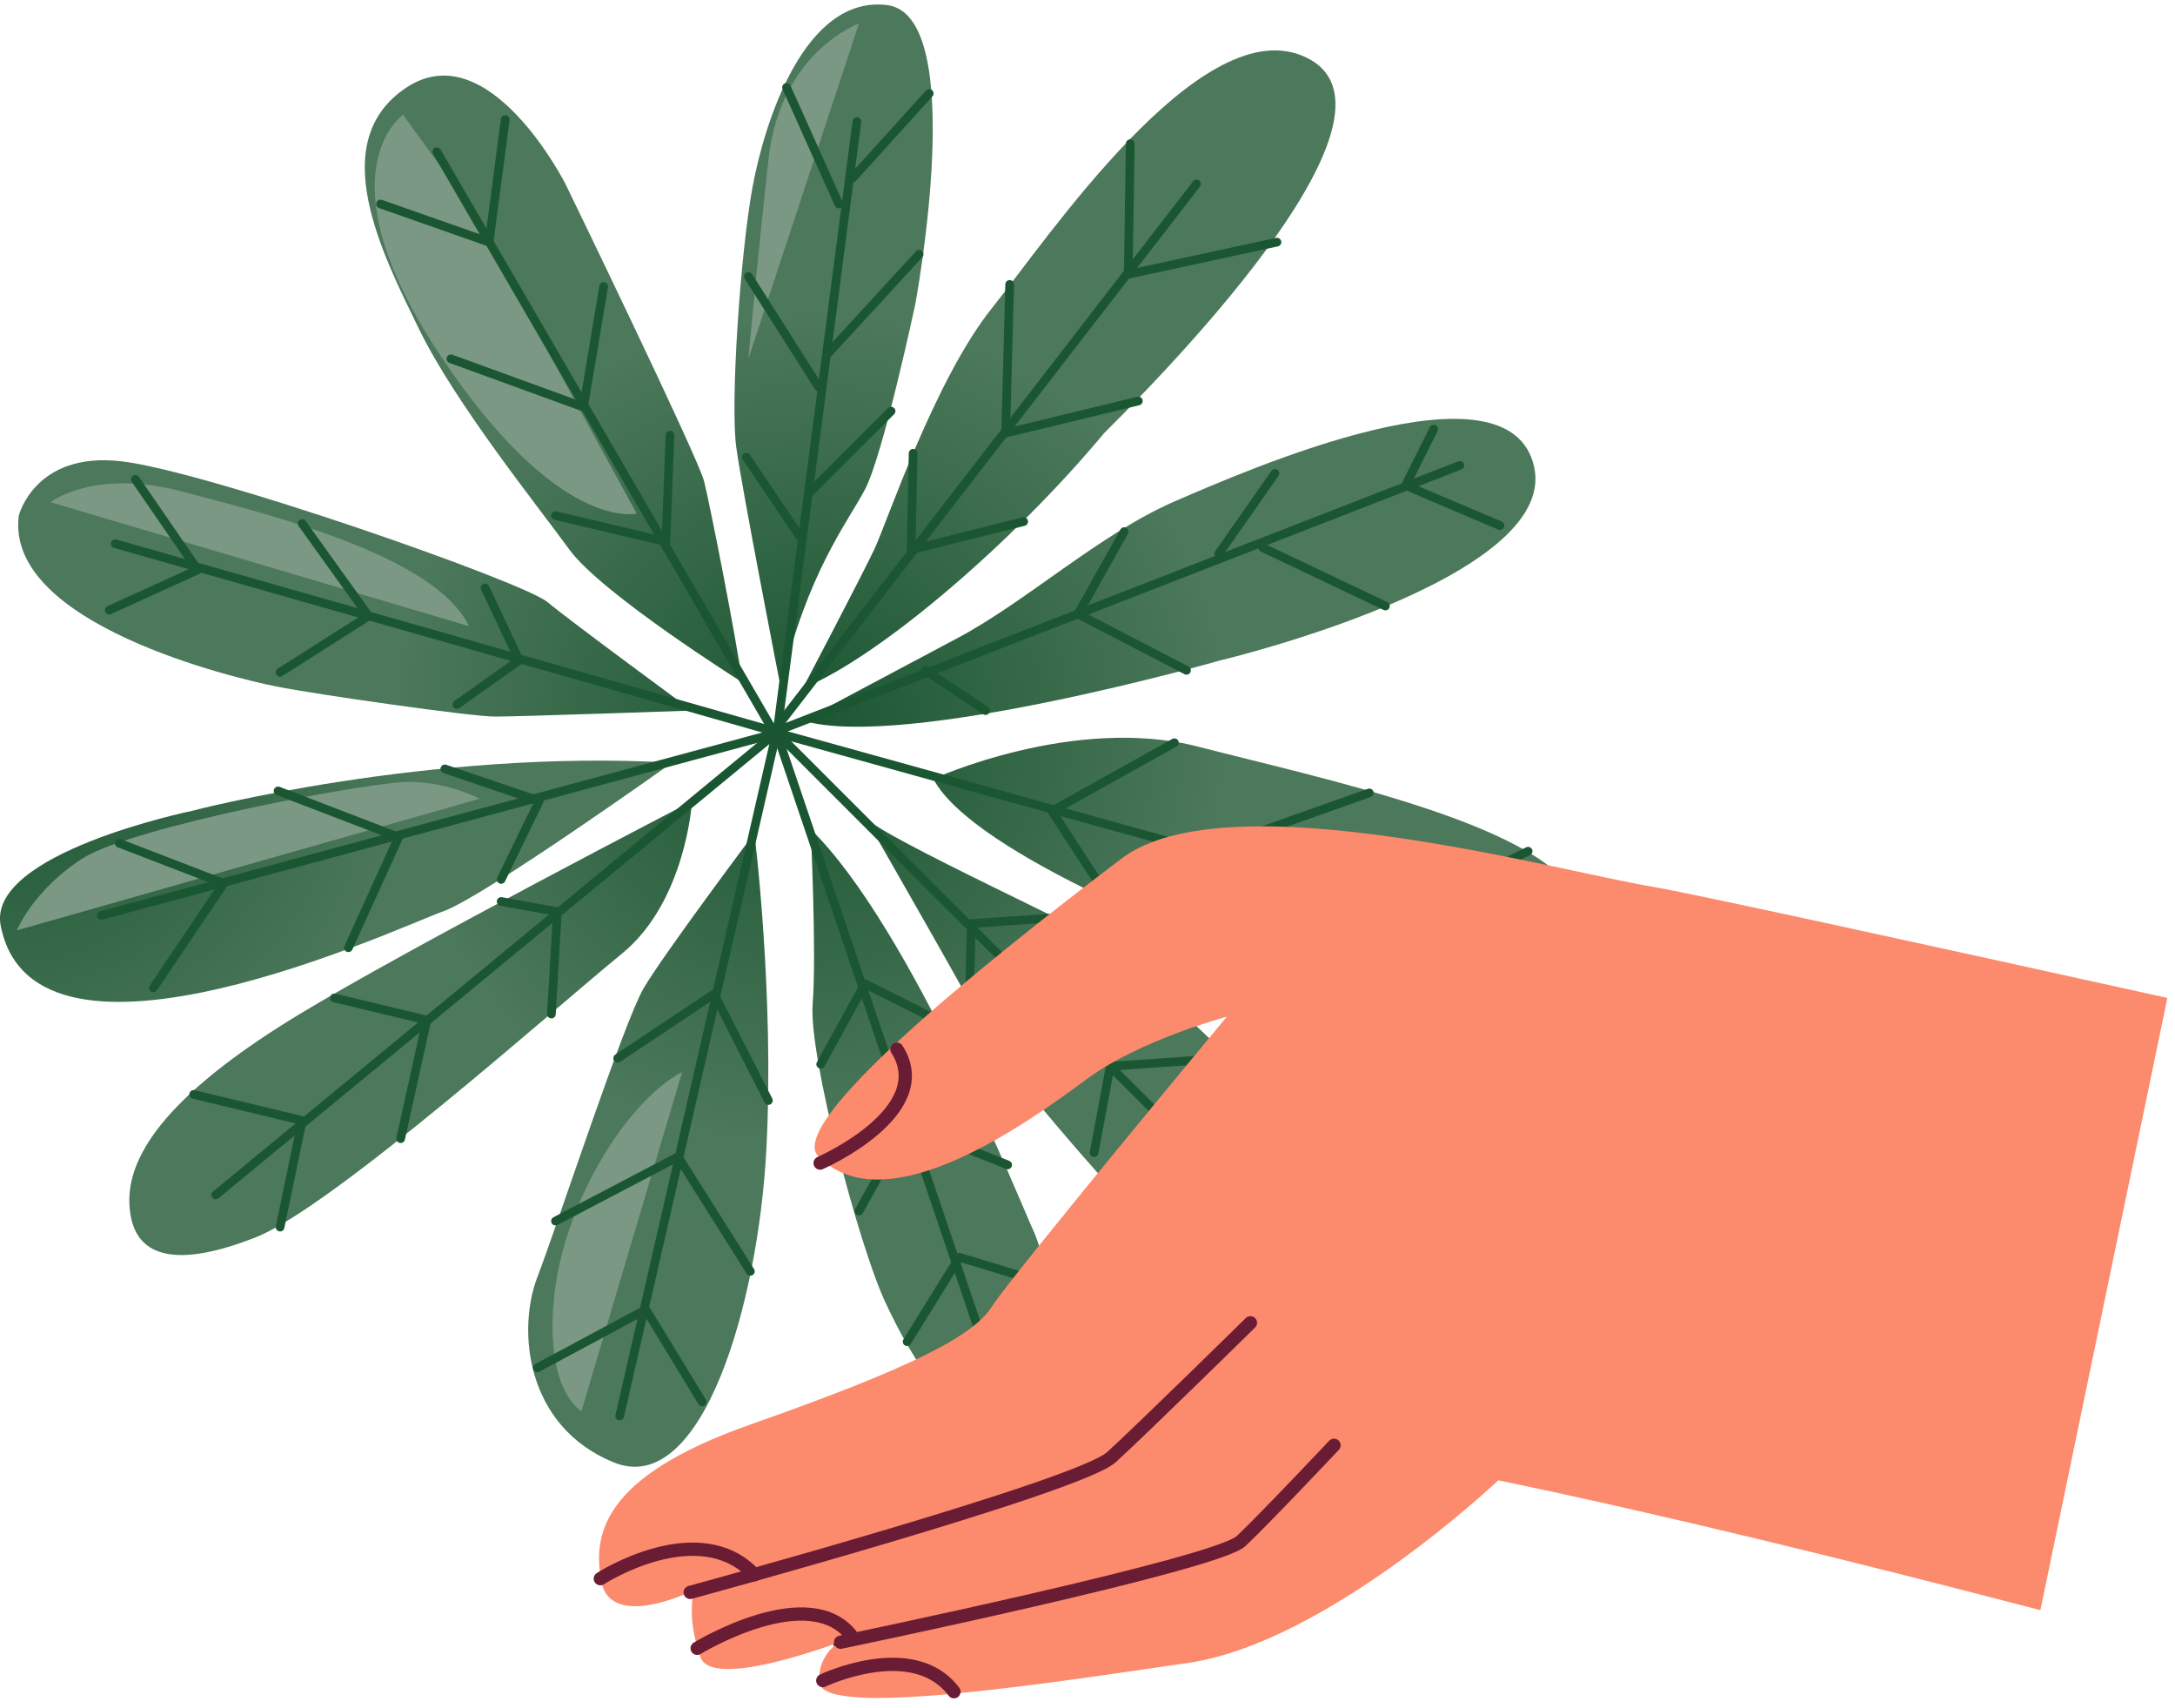
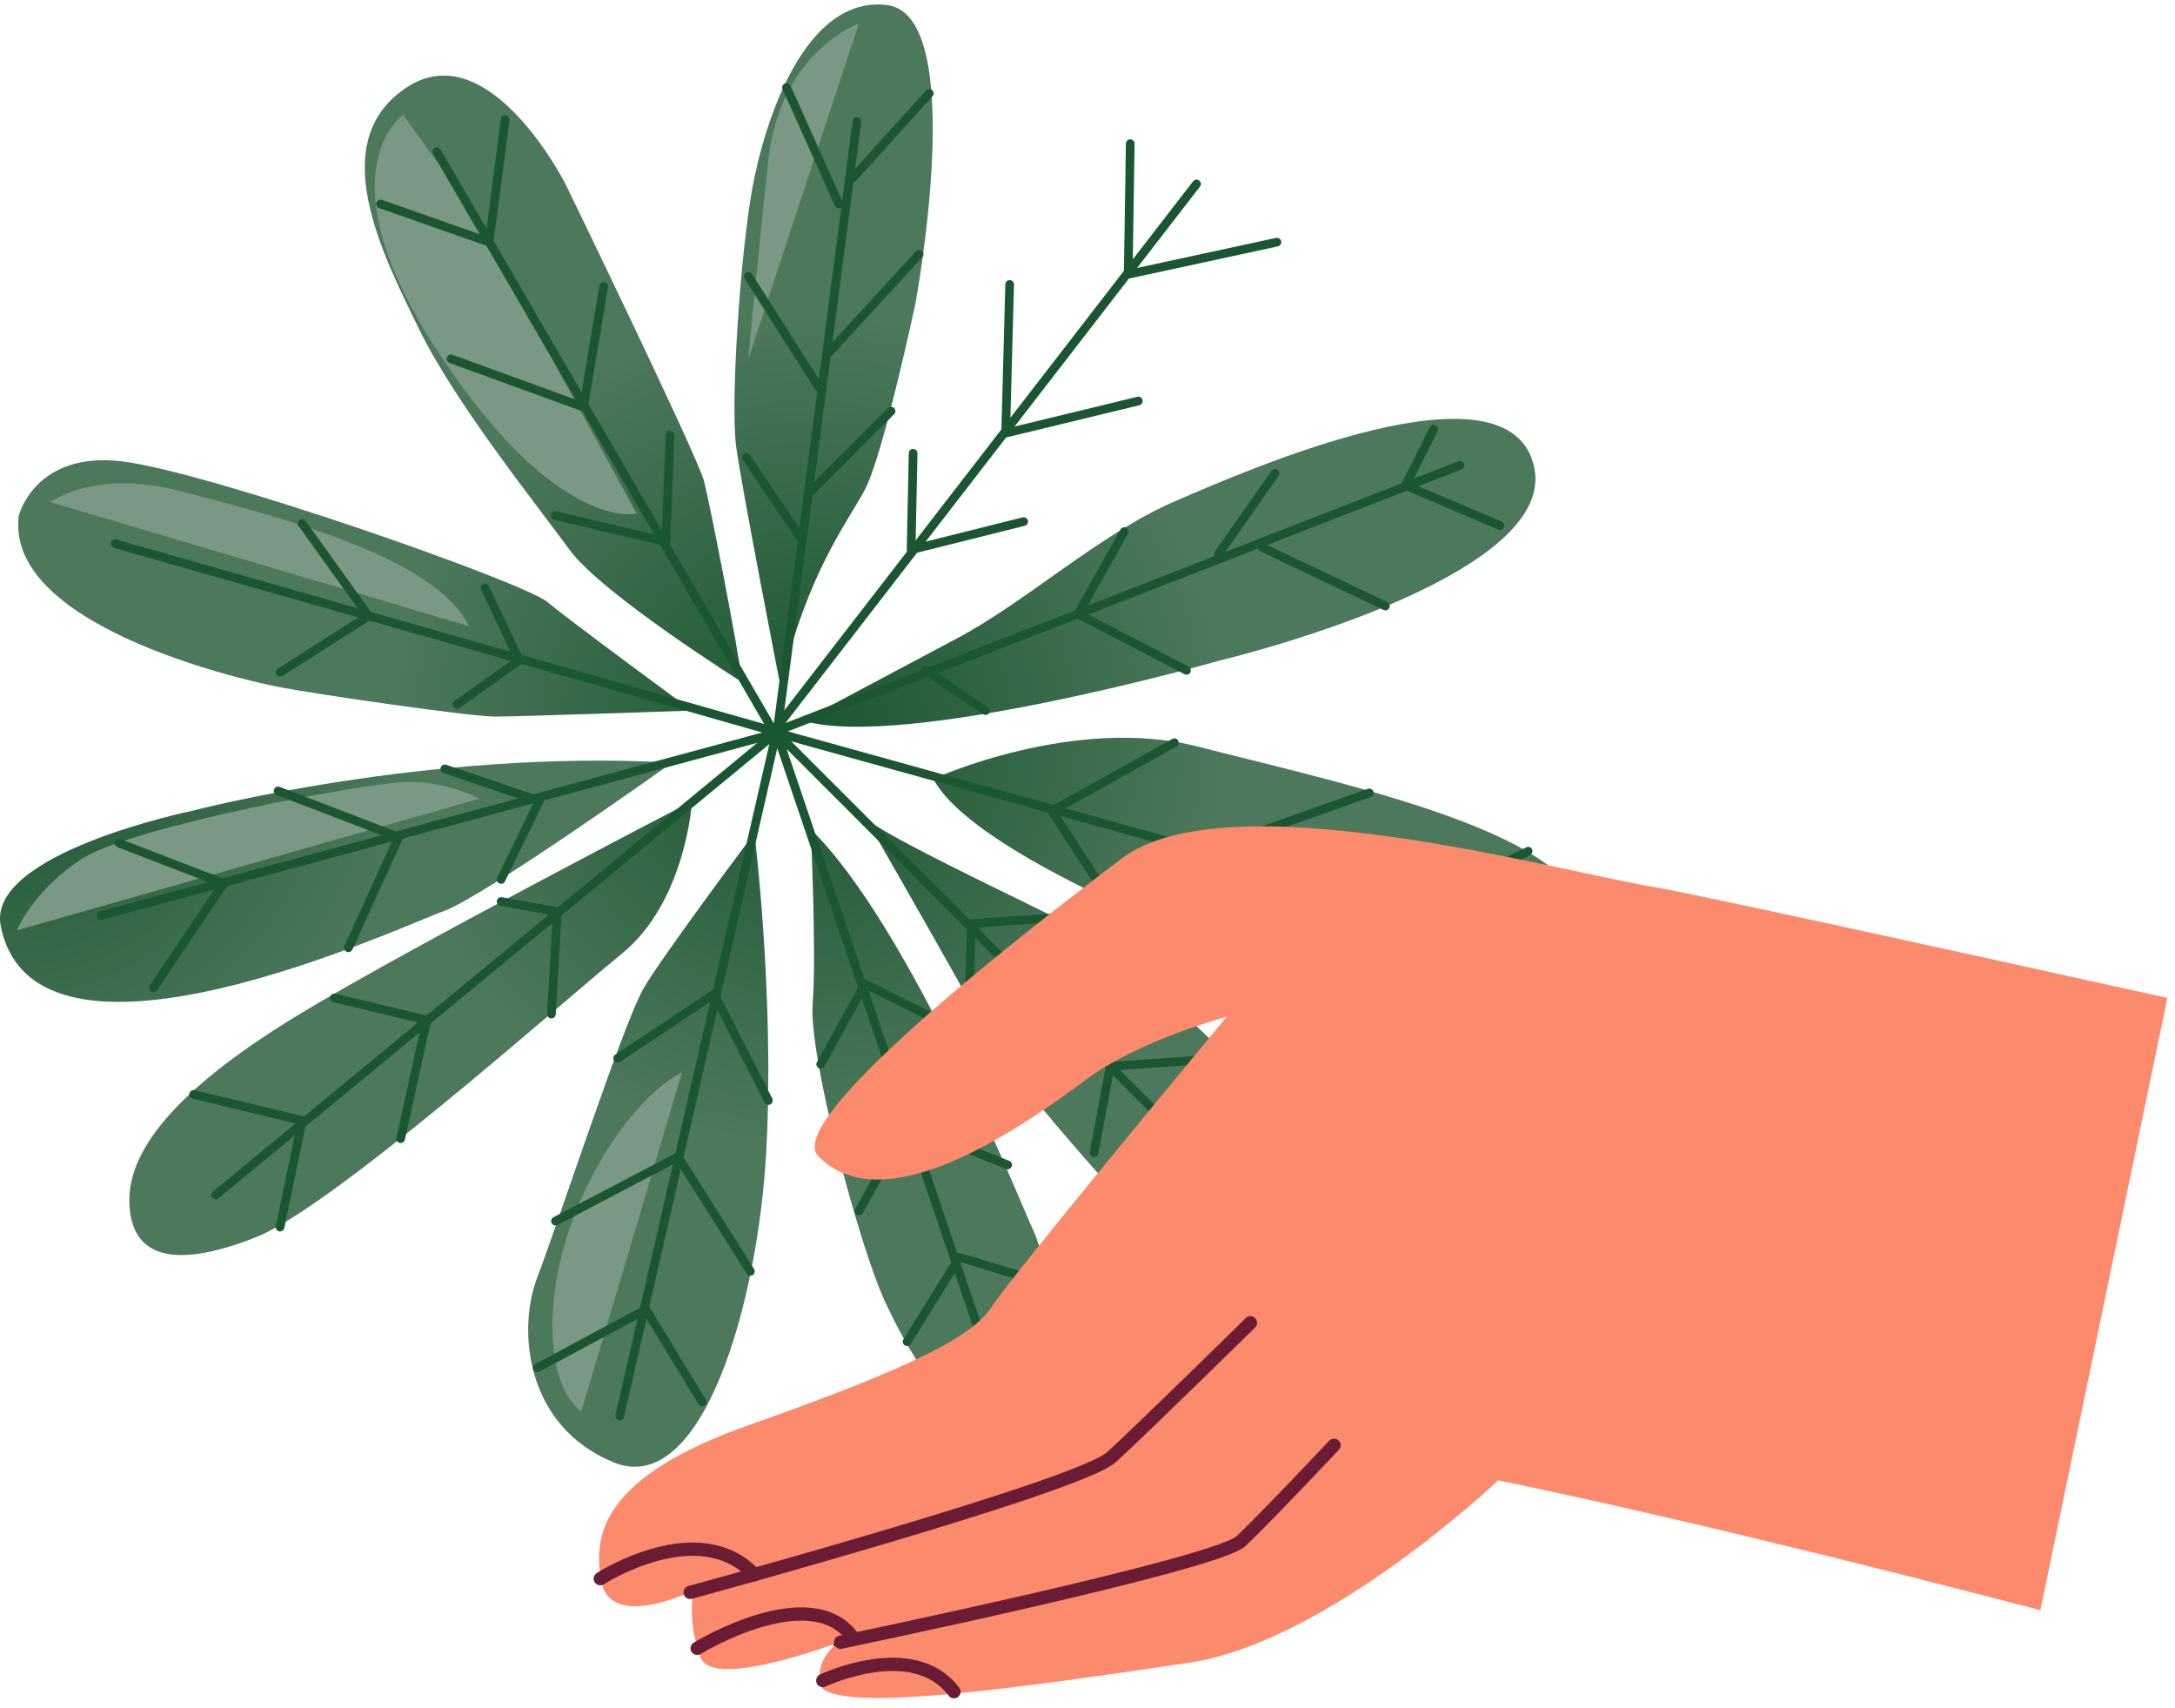
<svg xmlns="http://www.w3.org/2000/svg" width="228" height="179" viewBox="0 0 228 179" fill="none">
  <path d="M79.08 87.33C79.08 87.33 81.19 104.19 80.34 120.41C79.5 136.63 73.6 157.07 64.33 153.28C55.06 149.49 54.22 139.37 56.32 133.89C58.43 128.41 65.38 107.14 67.49 103.55C69.6 99.97 79.08 87.33 79.08 87.33Z" fill="url(#paint0_radial_5_88)" />
  <path d="M60.95 147.91C60.95 147.91 57.11 145.84 58.07 136.07C59.02 126.3 65.58 115.48 71.51 112.36L60.95 147.91Z" fill="#7A9884" />
  <path d="M72.55 83.961C72.55 83.961 71.92 94.491 65.18 99.971C58.44 105.451 34.84 126.521 26.83 129.681C18.82 132.841 13.77 132.211 13.56 126.101C13.35 119.991 19.67 113.461 31.05 106.511C42.43 99.561 72.56 83.971 72.56 83.971L72.55 83.961Z" fill="url(#paint1_radial_5_88)" />
  <path d="M70.44 79.95C70.44 79.95 50.64 94.07 46.42 95.54C42.21 97.01 3.59 115.14 0.07 97.01C-1.4 89.42 20.09 85 20.09 85C20.09 85 44.95 78.47 70.44 79.94V79.95Z" fill="url(#paint2_radial_5_88)" />
  <path d="M1.76 97.53C1.76 97.53 3.46 93.29 8.68 89.96C13.9 86.64 38.96 81.87 43.05 81.95C47.14 82.03 50.28 83.72 50.28 83.72L1.76 97.52V97.53Z" fill="#7A9884" />
  <path d="M1.97 54.04C1.97 54.04 3.66 47.3 12.71 48.35C21.77 49.41 54.85 60.99 57.38 63.1C59.91 65.21 72.55 74.48 72.55 74.48C72.55 74.48 54.43 75.11 51.9 75.11C49.37 75.11 33.15 72.79 28.94 71.95C24.72 71.11 0.5 65.42 1.97 54.04Z" fill="url(#paint3_radial_5_88)" />
  <path d="M5.29 52.641C5.29 52.641 9.81 49.081 19.06 51.511C28.31 53.941 45.62 58.231 49.16 65.631L5.29 52.641Z" fill="#7A9884" />
  <path d="M77.82 71.52C77.82 71.52 63.07 62.25 59.7 57.62C56.33 52.99 47.69 42.24 43.9 34.44C40.11 26.65 34 14.85 42.63 9.16C51.27 3.47 59.27 19.27 59.27 19.27C59.27 19.27 73.18 47.92 73.81 50.45C74.44 52.98 77.18 66.88 77.81 71.52H77.82Z" fill="url(#paint4_radial_5_88)" />
  <path d="M42.25 12.03C42.25 12.03 33.52 18.06 45.99 37C58.46 55.94 66.75 53.83 66.75 53.83L48.68 20.88L42.25 12.03Z" fill="#7A9884" />
  <path d="M81.82 71.951C81.82 71.951 77.82 51.51 77.18 46.88C76.55 42.25 77.6 26.66 78.87 19.701C80.14 12.751 84.35 -0.529 92.99 0.531C101.63 1.591 95.94 31.921 95.94 31.921C95.94 31.921 92.57 47.721 90.67 51.311C88.77 54.891 84.65 59.971 81.82 71.96V71.951Z" fill="url(#paint5_radial_5_88)" />
  <path d="M90.04 2.461C90.04 2.461 81.8 5.411 80.56 16.661C79.32 27.911 78.45 37.611 78.45 37.611L90.04 2.471V2.461Z" fill="#7A9884" />
-   <path d="M84.14 72.16C84.14 72.16 90.46 60.15 91.73 57.41C92.99 54.67 98.05 39.71 103.95 32.34C109.85 24.97 125.57 1.56 136.39 5.79C148.61 10.57 126.73 34.49 115.74 45.4C106.4 56.64 92.35 68.79 84.14 72.16Z" fill="url(#paint6_radial_5_88)" />
  <path d="M84.14 75.53C84.14 75.53 93.2 70.68 100.36 66.89C107.52 63.1 115.32 55.94 123.12 52.56C130.91 49.19 158.3 37.18 160.83 48.98C163.36 60.78 127.96 69.21 127.96 69.21C127.96 69.21 94.67 78.69 84.14 75.53Z" fill="url(#paint7_radial_5_88)" />
  <path d="M97.83 81.641C97.83 81.641 112.58 74.901 125.64 78.271C138.7 81.641 160.83 86.281 165.04 93.651C169.26 101.021 166.09 104.391 158.3 106.081C150.51 107.771 142.92 104.611 135.34 102.081C127.76 99.551 102.05 89.651 97.84 81.641H97.83Z" fill="url(#paint8_radial_5_88)" />
  <path d="M90.67 85.641C90.67 85.641 102.89 106.921 103.94 109.231C105 111.551 118.9 127.771 121.22 129.251C123.54 130.721 131.96 141.261 140.39 135.781C148.82 130.301 137.23 118.721 137.23 118.721C137.23 118.721 118.27 100.811 117 99.551C115.74 98.291 92.35 87.751 90.66 85.651L90.67 85.641Z" fill="url(#paint9_radial_5_88)" />
  <path d="M84.98 86.91C84.98 86.91 85.61 99.76 85.19 105.24C84.77 110.72 90.04 130.52 92.77 136.42C95.51 142.32 100.78 151.591 106.88 149.061C112.99 146.531 109.83 132.211 108.35 129.041C106.88 125.881 95.5 97.23 84.97 86.9L84.98 86.91Z" fill="url(#paint10_radial_5_88)" />
  <path d="M22.61 125.251L81.39 76.791L64.96 148.421" stroke="#1B5632" stroke-width="0.91" stroke-linecap="round" stroke-linejoin="round" />
  <path d="M10.61 95.96L81.61 76.79L12.08 56.99" stroke="#1B5632" stroke-width="0.91" stroke-linecap="round" stroke-linejoin="round" />
  <path d="M45.79 15.9L81.4 77.21L89.83 12.74" stroke="#1B5632" stroke-width="0.91" stroke-linecap="round" stroke-linejoin="round" />
  <path d="M125.43 19.28L80.98 76.8L153.03 48.78" stroke="#1B5632" stroke-width="0.91" stroke-linecap="round" stroke-linejoin="round" />
  <path d="M161.88 99.131L81.4 76.801L134.28 129.681" stroke="#1B5632" stroke-width="0.91" stroke-linecap="round" stroke-linejoin="round" />
  <path d="M104.36 144.631L81.4 76.791" stroke="#1B5632" stroke-width="0.91" stroke-linecap="round" stroke-linejoin="round" />
  <path d="M64.75 110.921L74.86 104.181L80.55 115.351" stroke="#1B5632" stroke-width="0.91" stroke-linecap="round" stroke-linejoin="round" />
  <path d="M78.66 133.26L71.08 121.25L58.23 127.99" stroke="#1B5632" stroke-width="0.91" stroke-linecap="round" stroke-linejoin="round" />
  <path d="M56.33 143.371L67.71 137.261L73.61 146.951" stroke="#1B5632" stroke-width="0.91" stroke-linecap="round" stroke-linejoin="round" />
  <path d="M52.53 94.49L58.43 95.55L57.8 106.29" stroke="#1B5632" stroke-width="0.91" stroke-linecap="round" stroke-linejoin="round" />
  <path d="M35.05 104.601L44.74 106.92L42 119.351" stroke="#1B5632" stroke-width="0.91" stroke-linecap="round" stroke-linejoin="round" />
  <path d="M20.3 114.711L31.68 117.451L29.36 128.621" stroke="#1B5632" stroke-width="0.91" stroke-linecap="round" stroke-linejoin="round" />
  <path d="M46.63 80.591L56.53 83.961L52.53 92.181" stroke="#1B5632" stroke-width="0.91" stroke-linecap="round" stroke-linejoin="round" />
  <path d="M29.15 82.9L41.79 87.751L36.52 99.341" stroke="#1B5632" stroke-width="0.91" stroke-linecap="round" stroke-linejoin="round" />
  <path d="M12.5 88.381L23.45 92.601L16.07 103.551" stroke="#1B5632" stroke-width="0.91" stroke-linecap="round" stroke-linejoin="round" />
-   <path d="M14.19 50.25L20.72 59.73L11.45 63.95" stroke="#1B5632" stroke-width="0.91" stroke-linecap="round" stroke-linejoin="round" />
  <path d="M31.68 54.881L38.63 64.571L29.36 70.471" stroke="#1B5632" stroke-width="0.91" stroke-linecap="round" stroke-linejoin="round" />
  <path d="M50.85 61.621L54.43 69.211L47.9 73.841" stroke="#1B5632" stroke-width="0.91" stroke-linecap="round" stroke-linejoin="round" />
  <path d="M58.22 54.04L69.81 56.78L70.23 45.61" stroke="#1B5632" stroke-width="0.91" stroke-linecap="round" stroke-linejoin="round" />
  <path d="M47.27 37.61L61.17 42.67L63.28 30.03" stroke="#1B5632" stroke-width="0.91" stroke-linecap="round" stroke-linejoin="round" />
  <path d="M39.89 21.38L51.27 25.38L52.96 12.53" stroke="#1B5632" stroke-width="0.91" stroke-linecap="round" stroke-linejoin="round" />
  <path d="M78.24 47.931L83.93 56.361" stroke="#1B5632" stroke-width="0.91" stroke-linecap="round" stroke-linejoin="round" />
  <path d="M84.98 51.511L93.41 43.091" stroke="#1B5632" stroke-width="0.91" stroke-linecap="round" stroke-linejoin="round" />
  <path d="M78.45 28.971L85.82 40.561" stroke="#1B5632" stroke-width="0.91" stroke-linecap="round" stroke-linejoin="round" />
  <path d="M86.87 36.971L96.35 26.65" stroke="#1B5632" stroke-width="0.91" stroke-linecap="round" stroke-linejoin="round" />
  <path d="M82.45 9.16L87.93 21.38" stroke="#1B5632" stroke-width="0.91" stroke-linecap="round" stroke-linejoin="round" />
  <path d="M89.4 18.641L97.41 9.791" stroke="#1B5632" stroke-width="0.91" stroke-linecap="round" stroke-linejoin="round" />
  <path d="M118.48 15.06L118.27 28.75L133.86 25.38" stroke="#1B5632" stroke-width="0.91" stroke-linecap="round" stroke-linejoin="round" />
  <path d="M105.84 29.811L105.42 45.4L119.33 42.031" stroke="#1B5632" stroke-width="0.91" stroke-linecap="round" stroke-linejoin="round" />
  <path d="M95.72 47.511L95.51 57.621L107.31 54.671" stroke="#1B5632" stroke-width="0.91" stroke-linecap="round" stroke-linejoin="round" />
  <path d="M150.29 44.98L147.34 50.88L157.24 55.091" stroke="#1B5632" stroke-width="0.91" stroke-linecap="round" stroke-linejoin="round" />
  <path d="M133.65 49.621L127.75 58.051" stroke="#1B5632" stroke-width="0.91" stroke-linecap="round" stroke-linejoin="round" />
  <path d="M132.38 57.41L145.23 63.52" stroke="#1B5632" stroke-width="0.91" stroke-linecap="round" stroke-linejoin="round" />
  <path d="M117.85 55.721L113 64.361L124.38 70.261" stroke="#1B5632" stroke-width="0.91" stroke-linecap="round" stroke-linejoin="round" />
  <path d="M96.99 70.261L103.31 74.481" stroke="#1B5632" stroke-width="0.91" stroke-linecap="round" stroke-linejoin="round" />
  <path d="M154.29 106.501L148.18 95.121L160.19 89.221" stroke="#1B5632" stroke-width="0.91" stroke-linecap="round" stroke-linejoin="round" />
  <path d="M132.38 100.39L126.27 89.22L143.54 83.11" stroke="#1B5632" stroke-width="0.91" stroke-linecap="round" stroke-linejoin="round" />
  <path d="M116.16 94.071L110.26 85.01L123.11 77.851" stroke="#1B5632" stroke-width="0.91" stroke-linecap="round" stroke-linejoin="round" />
  <path d="M128.17 134.731L129.44 124.621L141.24 125.251" stroke="#1B5632" stroke-width="0.91" stroke-linecap="round" stroke-linejoin="round" />
  <path d="M114.69 120.82L116.38 111.76L128.6 110.92" stroke="#1B5632" stroke-width="0.91" stroke-linecap="round" stroke-linejoin="round" />
  <path d="M101.62 104.18L101.83 96.8L111.1 96.17" stroke="#1B5632" stroke-width="0.91" stroke-linecap="round" stroke-linejoin="round" />
  <path d="M86.03 111.551L90.66 103.121L98.25 106.911" stroke="#1B5632" stroke-width="0.91" stroke-linecap="round" stroke-linejoin="round" />
  <path d="M90.04 126.941L95.1 117.881L105.63 122.101" stroke="#1B5632" stroke-width="0.91" stroke-linecap="round" stroke-linejoin="round" />
  <path d="M95.09 140.63L100.57 131.78L110.26 134.73" stroke="#1B5632" stroke-width="0.91" stroke-linecap="round" stroke-linejoin="round" />
  <path d="M88 172.129C88.46 171.959 88.73 171.859 88.73 171.859C88.52 171.879 88.27 171.979 88 172.129Z" stroke="black" stroke-width="1.39" stroke-linecap="round" stroke-linejoin="round" />
  <path d="M173.2 92.94C163.23 91.3 128.65 81.6 117.57 89.99C101.65 102.05 82.49 117.81 85.77 121.18C92.93 128.54 108.08 117.41 114.01 113.05C119.57 108.97 128.6 106.57 128.6 106.57C128.6 106.57 105.87 133.93 103.96 136.97C102.04 140 95.71 143.32 78.64 149.32C62.9 154.86 62.22 160.98 63.01 165.65C63.92 171.04 72.65 166.72 72.65 166.72C72.46 168.91 72.32 170.31 73.42 173.67C74.46 176.85 85.1 173.19 87.99 172.13C88.26 171.97 88.51 171.88 88.72 171.86C88.72 171.86 88.45 171.97 87.99 172.13C86.95 172.74 85.66 174.33 85.91 176.38C86.36 180.1 109.93 176.42 124.54 174.3C139.15 172.18 157.06 155.16 157.06 155.16C173.95 158.66 193.94 163.56 213.89 168.77L227.2 104.6C199.64 98.51 176.81 93.53 173.18 92.94H173.2Z" fill="#FC8A6C" />
  <path d="M88.12 172.13C88.12 172.13 127.53 163.97 130.11 161.52C132.69 159.08 139.84 151.49 139.84 151.49" stroke="#691C33" stroke-width="1.39" stroke-linecap="round" stroke-linejoin="round" />
  <path d="M72.35 166.909C72.35 166.909 113.14 155.8 116.5 152.74C119.86 149.68 131.08 138.649 131.08 138.649" stroke="#691C33" stroke-width="1.39" stroke-linecap="round" stroke-linejoin="round" />
-   <path d="M85.97 121.91C85.97 121.91 98.22 116.55 94.02 109.97" stroke="#691C33" stroke-width="1.39" stroke-linecap="round" stroke-linejoin="round" />
  <path d="M62.93 165.47C62.93 165.47 73.26 158.8 79.09 165.06" stroke="#691C33" stroke-width="1.39" stroke-linecap="round" stroke-linejoin="round" />
  <path d="M73.08 172.77C73.08 172.77 84.95 165.51 89.39 171.62" stroke="#691C33" stroke-width="1.39" stroke-linecap="round" stroke-linejoin="round" />
  <path d="M86.25 176.149C86.25 176.149 95.74 171.639 100 177.319" stroke="#691C33" stroke-width="1.39" stroke-linecap="round" stroke-linejoin="round" />
  <defs>
    <radialGradient id="paint0_radial_5_88" cx="0" cy="0" r="1" gradientUnits="userSpaceOnUse" gradientTransform="translate(84.91 76.49) scale(46.75 46.75)">
      <stop stop-color="#1B5632" />
      <stop offset="0.93" stop-color="#4C785B" />
    </radialGradient>
    <radialGradient id="paint1_radial_5_88" cx="0" cy="0" r="1" gradientUnits="userSpaceOnUse" gradientTransform="translate(84.91 76.491) scale(46.75 46.75)">
      <stop stop-color="#1B5632" />
      <stop offset="0.93" stop-color="#4C785B" />
    </radialGradient>
    <radialGradient id="paint2_radial_5_88" cx="0" cy="0" r="1" gradientUnits="userSpaceOnUse" gradientTransform="translate(0.5 76.49) scale(46.75 46.75)">
      <stop stop-color="#1B5632" />
      <stop offset="0.93" stop-color="#4C785B" />
    </radialGradient>
    <radialGradient id="paint3_radial_5_88" cx="0" cy="0" r="1" gradientUnits="userSpaceOnUse" gradientTransform="translate(84.91 76.49) scale(46.75 46.75)">
      <stop stop-color="#1B5632" />
      <stop offset="0.93" stop-color="#4C785B" />
    </radialGradient>
    <radialGradient id="paint4_radial_5_88" cx="0" cy="0" r="1" gradientUnits="userSpaceOnUse" gradientTransform="translate(84.91 76.49) scale(46.75 46.75)">
      <stop stop-color="#1B5632" />
      <stop offset="0.93" stop-color="#4C785B" />
    </radialGradient>
    <radialGradient id="paint5_radial_5_88" cx="0" cy="0" r="1" gradientUnits="userSpaceOnUse" gradientTransform="translate(84.91 76.49) scale(46.75 46.75)">
      <stop stop-color="#1B5632" />
      <stop offset="0.93" stop-color="#4C785B" />
    </radialGradient>
    <radialGradient id="paint6_radial_5_88" cx="0" cy="0" r="1" gradientUnits="userSpaceOnUse" gradientTransform="translate(84.91 76.49) scale(46.75 46.75)">
      <stop stop-color="#1B5632" />
      <stop offset="0.93" stop-color="#4C785B" />
    </radialGradient>
    <radialGradient id="paint7_radial_5_88" cx="0" cy="0" r="1" gradientUnits="userSpaceOnUse" gradientTransform="translate(84.91 76.49) scale(46.75 46.75)">
      <stop stop-color="#1B5632" />
      <stop offset="0.93" stop-color="#4C785B" />
    </radialGradient>
    <radialGradient id="paint8_radial_5_88" cx="0" cy="0" r="1" gradientUnits="userSpaceOnUse" gradientTransform="translate(84.91 76.491) scale(46.75 46.75)">
      <stop stop-color="#1B5632" />
      <stop offset="0.93" stop-color="#4C785B" />
    </radialGradient>
    <radialGradient id="paint9_radial_5_88" cx="0" cy="0" r="1" gradientUnits="userSpaceOnUse" gradientTransform="translate(84.91 76.491) scale(46.75 46.75)">
      <stop stop-color="#1B5632" />
      <stop offset="0.93" stop-color="#4C785B" />
    </radialGradient>
    <radialGradient id="paint10_radial_5_88" cx="0" cy="0" r="1" gradientUnits="userSpaceOnUse" gradientTransform="translate(84.91 76.49) scale(46.75 46.75)">
      <stop stop-color="#1B5632" />
      <stop offset="0.93" stop-color="#4C785B" />
    </radialGradient>
  </defs>
</svg>